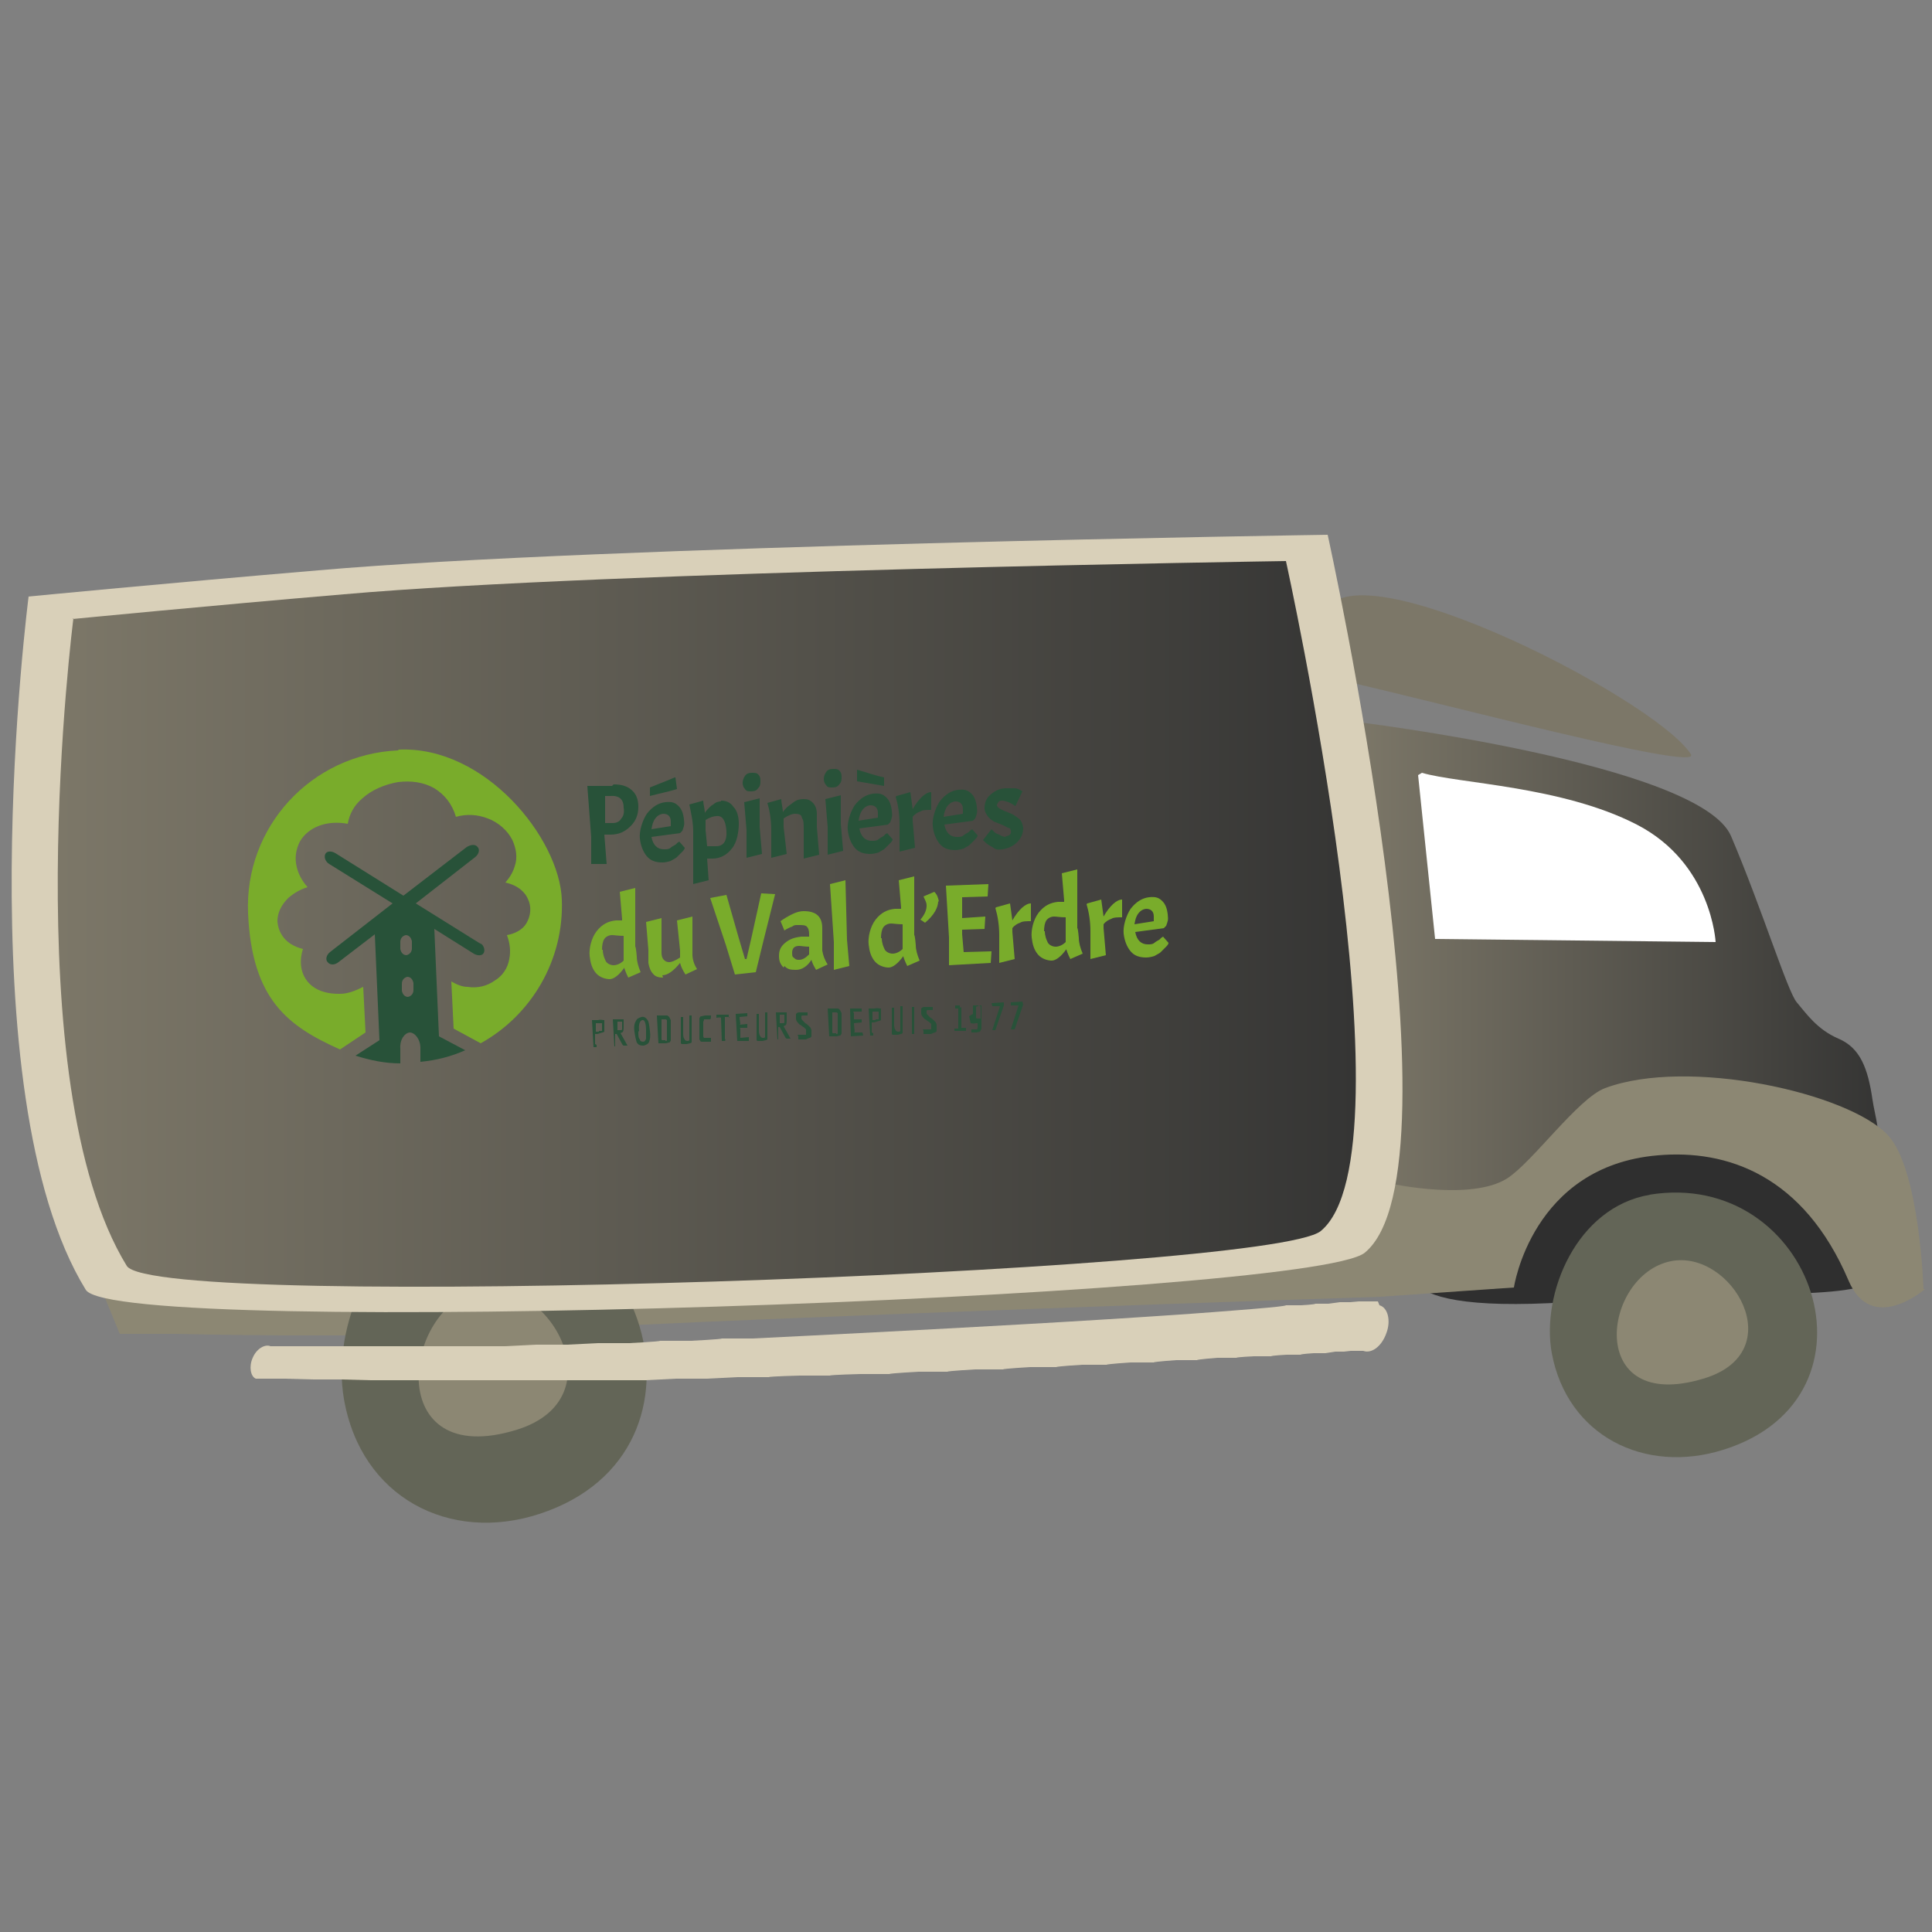
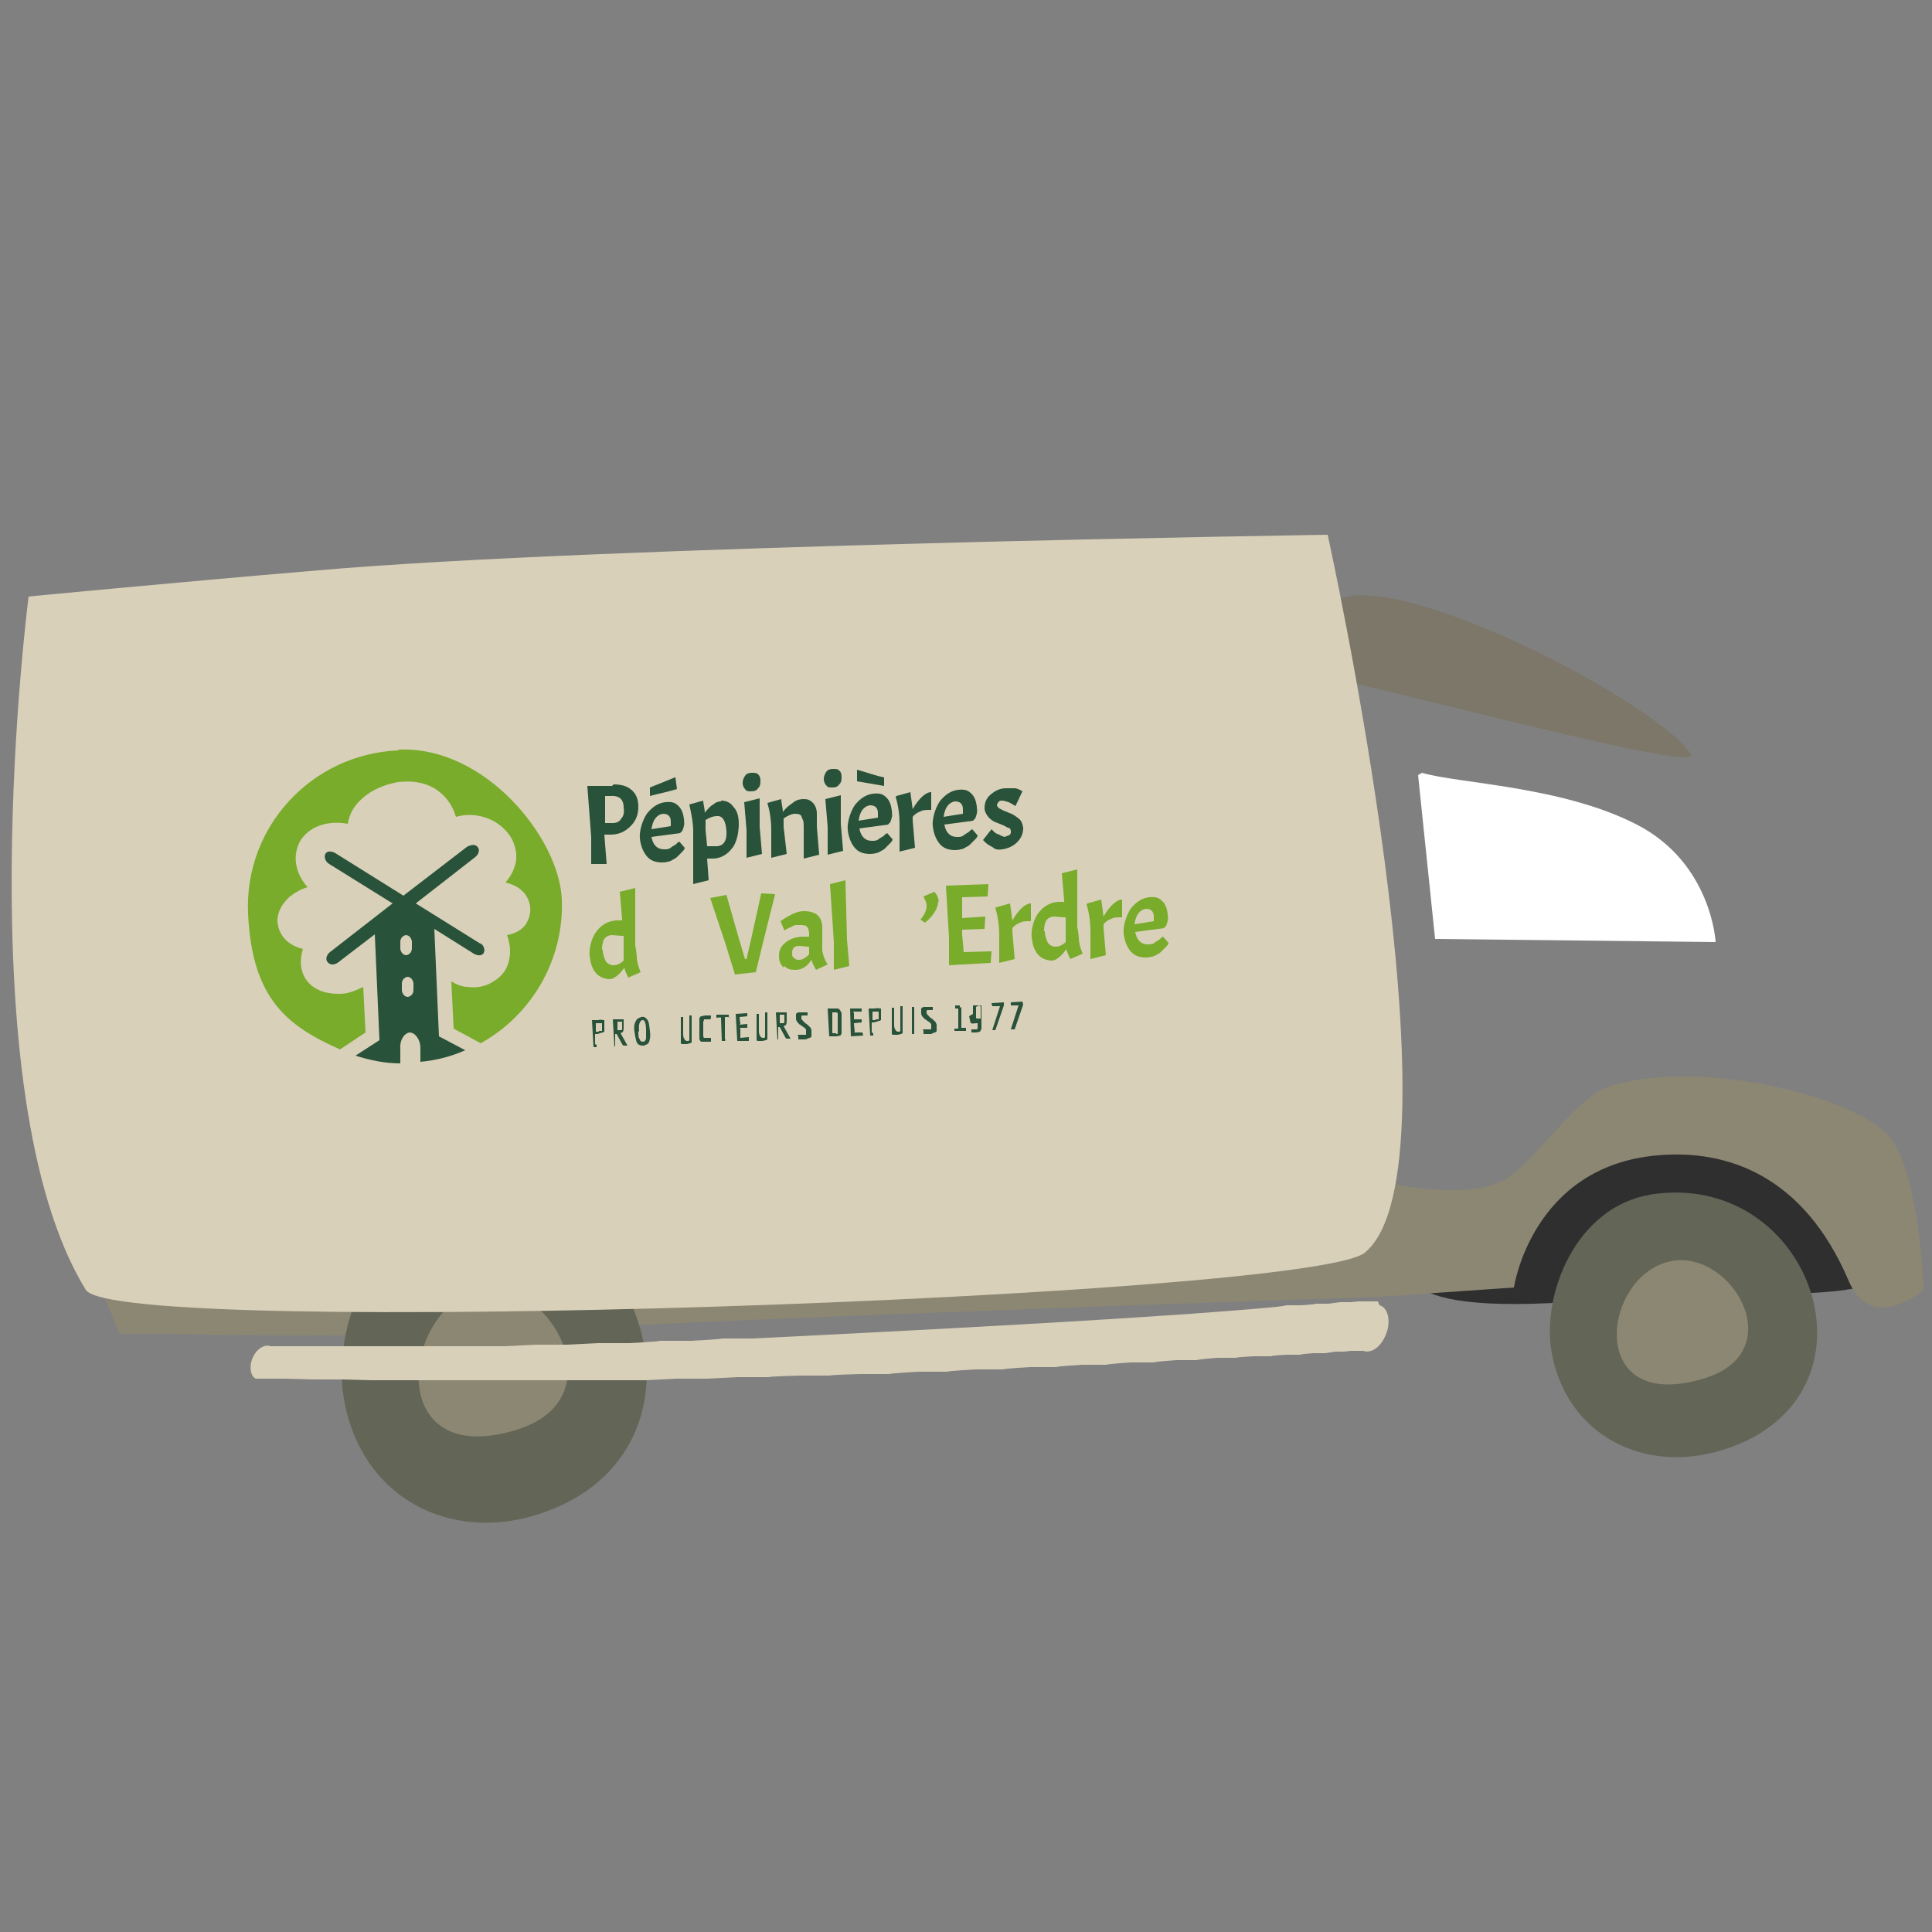
<svg xmlns="http://www.w3.org/2000/svg" xmlns:xlink="http://www.w3.org/1999/xlink" id="Calque_1" version="1.1" viewBox="0 0 250 250">
  <rect x="0" y="0" width="250" height="250" fill="#808080" stroke="none" />
  <defs>
    <style>
      .st0 {
        fill: #7c7768;
      }

      .st1 {
        fill: #d9d0b9;
      }

      .st2 {
        fill: #fff;
      }

      .st3 {
        fill: #8c8773;
      }

      .st4 {
        fill: none;
      }

      .st5 {
        fill: #2f2f2f;
      }

      .st6 {
        clip-path: url(#clippath-1);
      }

      .st7 {
        fill: url(#Dégradé_sans_nom_31);
      }

      .st8 {
        fill: #285239;
      }

      .st9 {
        fill: url(#Dégradé_sans_nom_3);
      }

      .st10 {
        fill: #636557;
      }

      .st11 {
        clip-path: url(#clippath);
      }

      .st12 {
        fill: #79ac2b;
      }
    </style>
    <linearGradient id="Dégradé_sans_nom_3" data-name="Dégradé sans nom 3" x1="175.4" y1="125.3" x2="243" y2="125.3" gradientUnits="userSpaceOnUse">
      <stop offset="0" stop-color="#7c7768" />
      <stop offset="1" stop-color="#353534" />
    </linearGradient>
    <linearGradient id="Dégradé_sans_nom_31" data-name="Dégradé sans nom 3" x1="7.5" y1="119.5" x2="175.5" y2="119.5" xlink:href="#Dégradé_sans_nom_3" />
    <clipPath id="clippath">
      <rect class="st4" x="-3.6" y="56.3" width="190.1" height="118.8" transform="translate(-4.9 4) rotate(-2.5)" />
    </clipPath>
    <clipPath id="clippath-1">
      <rect class="st4" x="-3.6" y="56.3" width="190.1" height="118.8" transform="translate(-4.9 4) rotate(-2.5)" />
    </clipPath>
  </defs>
-   <path class="st9" d="M175.4,93.4s44.6,5.4,48.6,14.8c4,9.4,7.3,20.1,8.5,21.5s2.6,3.5,5.4,4.7,3.8,3.8,4.4,7.9,3.8,11.5-9.1,7.8c-12.9-3.8-29.6-.9-29.6-.9l-12.8,8h-13.5l-2-63.8Z" />
  <path class="st2" d="M183.5,100.3l2.2,21.2,36.3.4s-.5-10.2-10.2-15.2c-9.7-5-23.1-5.3-27.8-6.7" />
  <path class="st5" d="M183.4,162.3s-7.2,7.9,19.4,6.2c26.6-1.7,39.5,0,40.2-3.8s-20.2-18.4-20.2-18.4l-20.7,3.3-18.6,12.7Z" />
  <path class="st0" d="M218.8,97.6c-4.7-7.4-47-28.9-47.6-17.1-.1,2.3.2,7,2.6,7.6,11.7,2.6,46.5,11.9,45,9.5Z" />
  <path class="st10" d="M213.4,154.6c21.3-3.5,31.3,26.2,9.6,33-10.2,3.2-20.2-1.8-22.2-12.5-1.4-7.7,3.2-18.9,12.7-20.5Z" />
  <path class="st3" d="M216.2,163.2c7.9-1.6,15.7,11.8,4.2,15.2-15.3,4.6-13.1-13.4-4.2-15.2Z" />
  <path class="st3" d="M248.9,166.8s-.5-15.5-4.6-19.9c-5.1-5.5-25.9-10.1-36.6-6.1-3.5,1.3-9.4,9.6-12.7,11.7-4.6,2.9-14.8.7-14.8.7,0,0-168.9,5.5-168.5,9.9,0,.4,3.8,9.5,3.8,9.5,0,0,5.3,0,7.2,0,8.4.2,28.6.5,47-.5,29.3-1.7,108.9-4.3,108.9-4.3l17.3-1.2s2.3-15.7,18.6-17.1c9-.8,18.9,2.6,24.7,16.2,3,7.1,9.9,1.1,9.9,1.1Z" />
  <path class="st10" d="M58.9,156.6c24.3-4.2,35.7,31.2,10.9,39.3-11.6,3.8-23.1-2.1-25.3-14.9-1.6-9.2,3.6-22.5,14.4-24.4Z" />
  <path class="st3" d="M62.1,166.9c8.9-1.9,17.9,14,4.8,18.1-17.4,5.4-14.9-15.9-4.8-18.1Z" />
  <path class="st1" d="M3.7,77.2s-8.3,64.2,7.4,89.7c3.9,6.4,158.4,1,165.5-4.8,13.3-10.9-4.8-92.9-4.8-92.9,0,0-94.2,1.4-130.6,4.6-19,1.6-37.6,3.4-37.6,3.4Z" />
-   <path class="st7" d="M9.5,80s-7.7,60,6.9,83.8c3.7,6,147.9.9,154.5-4.5,12.4-10.2-4.5-86.7-4.5-86.7,0,0-87.9,1.3-121.9,4.3-17.7,1.5-35.1,3.2-35.1,3.2Z" />
  <path class="st1" d="M178.3,168.4h-.1s-.3,0-.3,0h-.5s-.7,0-.7,0h-.9c0,0-1.1.1-1.1.1h-1.3c0,0-1.5.2-1.5.2h-1.7c0,.1-1.8.2-1.8.2h-2c0,.1-2.2.3-2.2.3l-2.3.2-2.5.2-2.6.2-2.7.2-2.9.2-3,.2-3.1.2-3.2.2-3.3.2-3.4.2-3.5.2-3.6.2-3.6.2-3.7.2-3.8.2-3.8.2-3.9.2-3.9.2-4,.2-4,.2h-4c0,.1-4,.3-4,.3h-4c0,.1-4,.3-4,.3h-4c0,0-4,.2-4,.2h-4c0,0-4,.2-4,.2h-3.9s-3.9,0-3.9,0h-3.9s-3.9,0-3.9,0h-3.7s-3.7,0-3.7,0h-3.7s-3.7,0-3.7,0c-.7-.3-1.8.3-2.3,1.5-.5,1.1-.3,2.4.4,2.7h3.7c0,0,3.7.1,3.7.1h3.7c0,0,3.7.1,3.7.1h3.9s3.9,0,3.9,0h3.9s3.9,0,3.9,0h4s4,0,4,0h4s4,0,4,0h4c0,0,4-.2,4-.2h4c0,0,4-.2,4-.2h4c0-.1,4-.2,4-.2h3.9c0-.1,3.9-.2,3.9-.2h3.8c0-.1,3.8-.3,3.8-.3h3.7c0-.1,3.6-.3,3.6-.3h3.6c0-.1,3.5-.3,3.5-.3h3.4c0-.1,3.3-.3,3.3-.3h3.2c0-.1,3.1-.3,3.1-.3h3c0-.1,2.9-.3,2.9-.3h2.7c0-.1,2.6-.3,2.6-.3h2.5c0-.1,2.3-.2,2.3-.2h2.2c0-.1,2-.2,2-.2h1.8c0-.1,1.7-.2,1.7-.2h1.5c0,0,1.3-.2,1.3-.2h1.1c0,0,.9-.1.9-.1h.7s.5,0,.5,0h.3s.1,0,.1,0c1.1.4,2.4-.6,3-2.3.6-1.6.2-3.3-.9-3.6Z" />
  <g class="st11">
    <g class="st6">
      <path class="st8" d="M62.3,122.2l-8.5-5.3,7.7-6c.5-.4.6-1,.3-1.3-.3-.4-.9-.3-1.4,0l-8.2,6.3-8.8-5.5c-.5-.3-1.1-.3-1.3.1-.2.4,0,1,.5,1.3l8.2,5.1-8.1,6.3c-.5.4-.6,1-.3,1.3.3.4.9.4,1.4,0l4.7-3.6.6,13.7-3.1,2c1.9.6,3.8,1,5.8,1v-1.9c-.1-1.1.5-2,1.2-2.1.7,0,1.4.9,1.4,2v1.8c2.1-.2,4-.7,5.8-1.5l-3.4-1.8-.6-13.9,5.1,3.2c.5.3,1.1.3,1.3-.1.2-.4,0-1-.5-1.3M53.5,128.1c0,.5-.3.8-.7.9-.4,0-.7-.3-.8-.8v-.9c0-.5.3-.8.7-.9.4,0,.7.3.8.8v.9ZM53.3,122.7c0,.5-.3.8-.7.9-.4,0-.7-.3-.8-.8v-.9c0-.5.3-.8.7-.9.4,0,.7.3.8.8v.9Z" />
      <path class="st12" d="M51.5,97.1c-11.2.5-19.9,9.9-19.4,21.1s5.2,14.6,11.9,17.6l3.3-2.2-.3-5.9c-1,.5-2,.9-3,.9,0,0-.1,0-.2,0-1.3,0-2.5-.3-3.4-1-1.4-1.1-1.8-2.9-1.2-4.8-2.4-.6-3.2-2.2-3.3-3.6,0-1.1.5-2.1,1.4-3,.7-.6,1.5-1.1,2.5-1.4-.7-.8-1.2-1.7-1.4-2.6-.3-1.2-.1-2.3.4-3.3,1.1-1.9,3.5-2.8,6.2-2.3.2-1.2.8-2.4,1.9-3.3,1.2-1.1,2.9-1.8,4.6-2.1,1.7-.2,3.3,0,4.7.8,1.3.8,2.3,2,2.8,3.7,1.4-.4,2.8-.3,4.1.2,1.4.5,2.6,1.6,3.2,2.8.5,1.1.7,2.3.3,3.4-.2.7-.6,1.4-1.2,2.1,1.8.4,2.6,1.4,2.9,2.1.5,1,.4,2.2-.2,3.2-.5.8-1.4,1.3-2.5,1.5.4,1.1.5,2.1.3,3.1-.2,1.2-.9,2.2-1.9,2.8-1,.7-2.2,1-3.5.8-.7,0-1.4-.3-2.1-.7l.3,6.1,3.5,1.9c6.5-3.6,10.8-10.7,10.5-18.6s-9.9-19.9-21.1-19.4" />
      <path class="st8" d="M77.2,135.2c0,.2,0,.2,0,.3,0,0-.1,0-.3,0h-.1s-.2-3.5-.2-3.5h.8c.3-.1.6,0,.7,0,0,0,0,0,.1,0,0,0,0,0,0,.1,0,0,0,0,0,.1,0,0,0,0,0,.2,0,.1,0,.3,0,.4s0,.2,0,.3c0,0,0,.1,0,.2,0,0,0,.2,0,.2,0,0,0,0-.2.1-.1,0-.3.1-.7.2h-.3s0,1.3,0,1.3ZM77.5,133.4c.2,0,.3,0,.4,0,0,0,0-.1,0-.3,0,0,0-.1,0-.2s0-.2,0-.2c0,0,0,0,0-.2,0,0,0,0,0-.1,0,0-.2,0-.4,0h-.4s0,.1,0,.1v.9s0,.1,0,.1h.4Z" />
      <path class="st8" d="M79.6,135.4h-.1s-.2-3.5-.2-3.5h.7c.3,0,.5,0,.6,0,0,0,0,0,.1,0,0,0,0,0,0,.1h0c0,.2,0,.3,0,.4v.3c0,.5,0,.8-.2.9,0,0-.1,0-.2.1l.9,1.6h-.2c-.2,0-.3,0-.3,0,0,0-.1,0-.2-.2l-.7-1.3h-.2s0,.1,0,.1v1.2c0,.2,0,.2,0,.3,0,0-.1,0-.3,0M80.2,133.3c.2,0,.3,0,.3-.1,0,0,0-.2,0-.4s0-.3,0-.3c0,0,0,0,0-.2,0,0,0,0,0-.1,0,0-.2,0-.3,0h-.3s0,.1,0,.1v.9s0,.1,0,.1h.3Z" />
      <path class="st8" d="M83.2,135.3c-.4,0-.6-.1-.8-.4-.1-.3-.2-.7-.3-1.4s0-1.1.2-1.4c.1-.3.4-.4.7-.5s.6.1.8.4c.2.3.2.7.3,1.4s0,1.1-.1,1.4c-.1.3-.4.4-.7.5M82.6,133.5c0,.5,0,.8.2,1,0,.2.2.3.4.3s.3-.1.4-.4c0-.2,0-.6,0-1.1,0-.9-.2-1.4-.5-1.3s-.5.5-.4,1.4" />
-       <path class="st8" d="M86.8,132.2c0,.2,0,.3,0,.5,0,.1,0,.3,0,.5v.4c0,.2,0,.4,0,.5,0,.1,0,.2,0,.3,0,.1,0,.2,0,.2,0,0,0,.1-.1.2,0,0,0,.1-.1.1-.1,0-.3.1-.5.1h-.9s-.2-3.6-.2-3.6h.9c.2,0,.3,0,.4,0,.1,0,.2.1.3.2,0,0,.1.2.2.4M86.1,134.7c.1,0,.2,0,.2-.1,0,0,0,0,0-.1,0,0,0-.1,0-.2,0,0,0-.1,0-.2,0,0,0-.1,0-.2,0-.1,0-.2,0-.3v-.6c0-.2,0-.4,0-.5,0,0,0-.1,0-.2,0,0,0-.1,0-.2,0,0,0,0,0-.1,0,0-.1-.1-.2-.1h-.5s0,.1,0,.1v2.5c.1,0,0,.1,0,.1h.5Z" />
      <path class="st8" d="M89.2,133.5v-2.1c0,0,0,0,0,0,.2,0,.3,0,.3,0,0,0,0,.1,0,.3v1.8c0,.5,0,.8,0,.9,0,0,0,.2,0,.3,0,0,0,.1,0,.2,0,0,0,0-.2.1-.1,0-.3.1-.5.1s-.3,0-.4,0c0,0-.1,0-.2,0,0,0,0,0-.1-.1,0,0,0,0,0-.1,0,0,0,0,0-.2,0,0,0-.1,0-.2,0,0,0-.1,0-.2,0-.1,0-.2,0-.3v-2.4c-.1,0,0,0,0,0,.2,0,.3,0,.3,0,0,0,0,.1,0,.3v1.9c0,.4.1.6.2.7,0,.1.2.2.3.2s.1,0,.2,0c0,0,0,0,.1-.1,0,0,0,0,0-.1,0,0,0-.1,0-.2,0-.2,0-.4,0-.6" />
      <path class="st8" d="M91,132.6c0,.1,0,.3,0,.5s0,.4,0,.5c0,.1,0,.2,0,.4,0,.1,0,.2.1.3,0,0,.1,0,.2,0s.2,0,.4,0c.2,0,.3,0,.3,0v.5s-.1,0-.3,0c-.2,0-.3,0-.4,0s-.2,0-.3,0c0,0-.1,0-.2,0,0,0-.1,0-.2-.1,0,0,0-.1-.1-.2,0,0,0-.1,0-.2,0,0,0-.2,0-.2,0,0,0-.2,0-.3,0-.1,0-.2,0-.3v-.7c0-.2,0-.4,0-.5,0-.1,0-.2,0-.3,0,0,0-.2,0-.2,0,0,0-.1.1-.2,0,0,0-.1.2-.1.1,0,.3-.1.5-.1h.7c0,.3,0,.4-.1.5,0,0,0,0-.2,0s-.2,0-.3,0h-.1c0,0-.2,0-.2,0,0,0,0,.2-.1.3,0,.1,0,.3,0,.4" />
      <path class="st8" d="M94.4,131.6h-.6s0,.1,0,.1v2.7c.1.2.1.2,0,.3,0,0-.1,0-.3,0h-.1s-.1-3-.1-3h0c0-.1-.6,0-.6,0v-.4s1.6,0,1.6,0v.4Z" />
      <polygon class="st8" points="96.9 134.2 96.9 134.7 95.4 134.7 95.2 131.2 96.7 131.1 96.7 131.5 95.7 131.6 95.7 131.7 95.8 132.5 95.7 132.6 96.7 132.5 96.7 133 95.7 133 95.8 133.1 95.8 134.1 95.8 134.3 96.9 134.2" />
      <path class="st8" d="M99,133.1v-2.1c0,0,0,0,0,0,.2,0,.3,0,.3,0,0,0,0,.1,0,.3v1.8c0,.5,0,.8,0,.9,0,0,0,.2,0,.3,0,0,0,.1,0,.2,0,0,0,0-.2.1-.1,0-.3.1-.5.1s-.3,0-.4,0c0,0-.1,0-.2,0,0,0,0,0-.1-.1,0,0,0,0,0-.1,0,0,0,0,0-.2,0,0,0-.1,0-.2,0,0,0-.1,0-.2,0-.1,0-.2,0-.3v-2.4c-.1,0,0,0,0,0,.2,0,.3,0,.3,0,0,0,0,.1,0,.3v1.9c0,.4.1.6.2.7,0,.1.2.2.3.2s.1,0,.2,0c0,0,0,0,.1-.1,0,0,0,0,0-.1,0,0,0-.1,0-.2,0-.2,0-.4,0-.6" />
      <path class="st8" d="M100.7,134.5h-.1s-.2-3.5-.2-3.5h.7c.3,0,.5,0,.6,0,0,0,0,0,.1,0,0,0,0,0,0,.1h0c0,.2,0,.3,0,.4v.3c0,.5,0,.8-.2.9,0,0-.1,0-.2.1l.9,1.6h-.2c-.2,0-.3,0-.3,0,0,0-.1,0-.2-.2l-.7-1.3h-.2s0,.1,0,.1v1.2c0,.2,0,.2,0,.3,0,0-.1,0-.3,0M101.2,132.4c.2,0,.3,0,.3-.1,0,0,0-.2,0-.4s0-.3,0-.3c0,0,0,0,0-.2,0,0,0,0,0-.1,0,0-.2,0-.3,0h-.3s0,.1,0,.1v.9s0,.1,0,.1h.3Z" />
      <path class="st8" d="M103.2,133.9c.3,0,.6,0,.7,0s.3,0,.3,0c0,0,0,0,.1,0,0,0,0,0,0-.1,0,0,0-.2,0-.3s0-.2,0-.3c0,0-.1-.1-.2-.2,0,0-.1-.1-.3-.2-.1-.1-.2-.2-.3-.2,0,0-.1-.1-.2-.2-.2-.2-.3-.4-.3-.6,0-.3,0-.6,0-.6.1-.1.2-.2.4-.2.1,0,.3,0,.4,0h.7c0,.3,0,.4,0,.4,0,0,0,0-.1,0s-.1,0-.2,0h-.2c-.2,0-.3,0-.3.1,0,0,0,0,0,.1,0,0,0,0,0,.2,0,.1.2.3.5.6.2.1.3.2.4.3,0,0,.2.2.3.3,0,.1.1.2.1.3s0,.2,0,.2c0,0,0,.1,0,.2,0,.1,0,.2,0,.2,0,0,0,.1,0,.2,0,0,0,.1-.2.2-.2,0-.4.2-.6.2s-.3,0-.5,0c-.2,0-.3,0-.4,0v-.4Z" />
      <path class="st8" d="M108.9,131.3c0,.2,0,.3,0,.5,0,.1,0,.3,0,.5v.4c0,.2,0,.4,0,.5,0,.1,0,.2,0,.3,0,.1,0,.2,0,.2,0,0,0,.1-.1.2,0,0,0,.1-.1.1-.1,0-.3.1-.5.1h-.9s-.2-3.6-.2-3.6h.9c.2,0,.3,0,.4,0,.1,0,.2.1.3.2,0,0,.1.2.2.4M108.2,133.8c.1,0,.2,0,.2-.1,0,0,0,0,0-.1,0,0,0-.1,0-.2,0,0,0-.1,0-.2,0,0,0-.1,0-.2,0-.1,0-.2,0-.3v-.6c0-.2,0-.4,0-.5,0,0,0-.1,0-.2,0,0,0-.1,0-.2,0,0,0,0,0-.1,0,0-.1-.1-.2-.1h-.5s0,.1,0,.1v2.5c.1,0,0,.1,0,.1h.5Z" />
      <polygon class="st8" points="111.6 133.6 111.7 134 110.1 134.1 110 130.5 111.5 130.5 111.5 130.9 110.4 130.9 110.5 131.1 110.5 131.8 110.5 131.9 111.5 131.9 111.5 132.3 110.5 132.4 110.5 132.5 110.6 133.5 110.5 133.6 111.6 133.6" />
      <path class="st8" d="M113,133.7c0,.2,0,.2,0,.3,0,0-.1,0-.3,0h-.1s-.2-3.5-.2-3.5h.8c.3-.1.6,0,.7,0,0,0,0,0,.1,0,0,0,0,0,0,.1,0,0,0,0,0,.1,0,0,0,0,0,.2,0,.1,0,.3,0,.4s0,.2,0,.3c0,0,0,.1,0,.2,0,0,0,.2,0,.2,0,0,0,0-.2.1-.1,0-.3.1-.7.2h-.3s0,1.3,0,1.3ZM113.3,131.9c.2,0,.3,0,.4,0,0,0,0-.1,0-.3,0,0,0-.1,0-.2s0-.2,0-.2c0,0,0,0,0-.2,0,0,0,0,0-.1,0,0-.2,0-.4,0h-.4s0,.1,0,.1v.9s0,.1,0,.1h.4Z" />
      <path class="st8" d="M116.5,132.3v-2.1c0,0,0,0,0,0,.2,0,.3,0,.3,0,0,0,0,.1,0,.3v1.8c0,.5,0,.8,0,.9,0,0,0,.2,0,.3,0,0,0,.1,0,.2,0,0,0,0-.2.1-.1,0-.3.1-.5.1s-.3,0-.4,0c0,0-.1,0-.2,0,0,0,0,0-.1-.1,0,0,0,0,0-.1,0,0,0,0,0-.2,0,0,0-.1,0-.2,0,0,0-.1,0-.2,0-.1,0-.2,0-.3v-2.4c-.1,0,0,0,0,0,.2,0,.3,0,.3,0,0,0,0,.1,0,.3v1.9c0,.4.1.6.2.7,0,.1.2.2.3.2s.1,0,.2,0c0,0,0,0,.1-.1,0,0,0,0,0-.1,0,0,0-.1,0-.2,0-.2,0-.4,0-.6" />
      <path class="st8" d="M118,133.5v-3.2c-.1,0,0,0,0,0,.2,0,.3,0,.3,0,0,0,0,.1,0,.3v3.2c.1,0,0,0,0,0-.2,0-.3,0-.3,0,0,0,0-.1,0-.3" />
      <path class="st8" d="M119.4,133.2c.3,0,.6,0,.7,0s.3,0,.3,0c0,0,0,0,.1,0,0,0,0,0,0-.1,0,0,0-.2,0-.3s0-.2,0-.3c0,0-.1-.1-.2-.2,0,0-.1-.1-.3-.2-.1-.1-.2-.2-.3-.2,0,0-.1-.1-.2-.2-.2-.2-.3-.4-.3-.6,0-.3,0-.6,0-.6.1-.1.2-.2.4-.2.1,0,.3,0,.4,0h.7c0,.3,0,.4,0,.4,0,0,0,0-.1,0s-.1,0-.2,0h-.2c-.2,0-.3,0-.3.1,0,0,0,0,0,.1,0,0,0,0,0,.2,0,.1.2.3.5.6.2.1.3.2.4.3,0,0,.2.2.3.3,0,.1.1.2.1.3s0,.2,0,.2c0,0,0,.1,0,.2,0,.1,0,.2,0,.2,0,0,0,.1,0,.2,0,0,0,.1-.2.2-.2,0-.4.2-.6.2s-.3,0-.5,0c-.2,0-.3,0-.4,0v-.4Z" />
      <path class="st8" d="M124.4,130.3v2.7c.1,0,0,0,0,0h.6s0,.4,0,.4h-1.5c0-.1,0-.3,0-.3,0,0,.1,0,.3,0h.2s0,0,0,0v-2.6c-.1,0-.4,0-.4,0v-.4s.3,0,.3,0h0c.2,0,.3,0,.3,0,0,0,0,.1,0,.3" />
      <path class="st8" d="M125.9,131.2c0-.5,0-.7,0-.8,0,0,0-.1,0-.2,0,0,0-.1,0-.1,0,0,0,0,0,0,0,0,0,0,.1,0,.1,0,.3,0,.4,0s.2,0,.3,0c0,0,.1,0,.2,0,0,0,.1,0,.1,0,0,0,0,0,0,.1,0,0,0,.1,0,.2,0,0,0,.1,0,.3,0,.2,0,.4,0,.6s0,.4,0,.5c0,0,0,.2,0,.4,0,.1,0,.3,0,.3,0,0,0,.2,0,.3,0,.1,0,.2,0,.3,0,0,0,.1-.1.2,0,0,0,.1-.1.2-.1,0-.3.1-.5.1h-.6s0-.4,0-.4h.6c.1,0,.2,0,.2-.2,0-.1,0-.3,0-.6h-.2c-.4.1-.6,0-.7,0,0-.1-.1-.4-.2-.9M126.6,130.2c-.1,0-.2,0-.3.1,0,0,0,.3,0,.7s0,.6,0,.7c0,.1.1.1.3.1h.3c0-.1,0-.6,0-.6,0-.5,0-.8,0-.9,0-.1-.1-.2-.3-.2" />
      <polygon class="st8" points="128.4 130.2 128.3 129.8 129.9 129.7 129.9 130.1 128.8 133.3 128.4 133.3 129.4 130.2 128.4 130.2" />
      <polygon class="st8" points="130.8 130.1 130.8 129.7 132.3 129.6 132.4 130 131.3 133.2 130.8 133.2 131.8 130.1 130.8 130.1" />
      <path class="st8" d="M79.4,101.5c1,0,1.7.2,2.3.7.6.5.9,1.2.9,2.2s-.3,1.8-1,2.5c-.7.7-1.5,1.1-2.6,1.1h-.8s.3,3.8.3,3.8h-2c0,0,0-3.5,0-3.5l-.5-6.6h3.2ZM79,103h-.7s0,3.5,0,3.5h1c.5,0,.9-.2,1.1-.6.3-.3.4-.8.3-1.4,0-1.1-.6-1.6-1.8-1.5" />
      <path class="st8" d="M86,109.9c.3,0,.6,0,.9-.3.3-.2.6-.3.7-.5l.3-.2.7.8c0,.2-.2.4-.4.6-.2.2-.4.4-.6.6-.2.2-.5.3-.8.5-.3.1-.7.2-1.1.2-.8,0-1.5-.2-2-.8-.5-.6-.8-1.4-.9-2.3s.3-2.3.9-3.2c.7-.9,1.5-1.4,2.4-1.5s1.3.1,1.7.5c.4.4.6.9.7,1.7s0,.9-.2,1.5l-.3.3-3.7.5c.2,1.1.8,1.6,1.6,1.6M87.4,100.6l.2,1.5c-1.3.4-2.4.6-3.5.9v-1.1c.7-.3,1.8-.7,3.2-1.3M85.9,105.3c-.4,0-.8.2-1.1.6-.3.4-.4.8-.5,1.4l2.5-.4c0-.2,0-.4,0-.6,0-.7-.4-1-1-1" />
      <path class="st8" d="M93.3,103.6c.6,0,1.2.2,1.6.8.5.5.7,1.3.7,2.2s-.2,2.4-.9,3.2c-.6.8-1.5,1.3-2.5,1.3s-.4,0-.7,0l.2,2.8-2,.5v-6.8c0,0,0,0,0,0,0-1.3-.3-2.5-.5-3.5l1.8-.5c0,.5.2,1,.2,1.6,0,0,.1-.2.3-.4.2-.2.4-.5.8-.7.3-.3.7-.4,1-.4M92.8,105.6c-.5,0-1,.2-1.5.5v1.3c0,0,.2,2.1.2,2.1.5,0,.9,0,1.2,0,.9,0,1.4-.7,1.3-2s-.5-2-1.3-1.9" />
      <path class="st8" d="M96.1,101.3c0-.3.1-.6.3-.9.2-.3.5-.4.9-.4s.6,0,.8.2c.2.2.3.4.3.8s0,.7-.3,1c-.2.3-.5.4-.9.4s-.6,0-.8-.3c-.2-.2-.3-.5-.3-.8M98.3,103.3v3.7s.3,3.5.3,3.5l-2,.5v-3.6s-.3-3.6-.3-3.6l2-.5Z" />
      <path class="st8" d="M103.7,105.6c-.1-.2-.4-.3-.8-.3s-.9.2-1.5.6v1.1s.4,3.5.4,3.5l-2,.5v-3.6c0-1.3-.2-2.5-.5-3.5l1.8-.5c0,.6.2,1.1.2,1.7.1-.2.3-.4.5-.6.2-.2.5-.4.9-.7.4-.3.8-.4,1.3-.4s.8.1,1.2.5c.3.3.5.8.5,1.4v1.7s.3,3.6.3,3.6l-2,.5v-3.8c0-.7,0-1.1-.2-1.4" />
      <path class="st8" d="M106.6,100.8c0-.3.1-.6.3-.9.2-.3.5-.4.9-.4s.6,0,.8.2c.2.2.3.4.3.8s0,.7-.3,1c-.2.3-.5.4-.9.4s-.6,0-.8-.3c-.2-.2-.3-.5-.3-.8M108.8,102.9v3.7s.3,3.5.3,3.5l-2,.5v-3.6s-.3-3.6-.3-3.6l2-.5Z" />
      <path class="st8" d="M112.9,108.8c.3,0,.6,0,.9-.3.3-.2.6-.3.7-.5l.3-.2.7.8c0,.2-.2.4-.4.6-.2.2-.4.4-.6.6-.2.2-.5.3-.8.5-.3.1-.7.2-1.1.2-.8,0-1.5-.2-2-.8-.5-.6-.8-1.4-.9-2.3s.3-2.3.9-3.2c.7-.9,1.5-1.4,2.4-1.5s1.3.1,1.7.5c.4.4.6.9.7,1.7s0,.9-.2,1.5l-.3.3-3.7.5c.2,1.1.8,1.6,1.6,1.6M110.9,101.1v-1.5c1.4.4,2.5.8,3.5,1v1.1s-3.5-.6-3.5-.6ZM112.7,104.2c-.4,0-.8.2-1.1.6-.3.4-.4.8-.5,1.4l2.5-.4c0-.2,0-.4,0-.6,0-.7-.4-1-1-1" />
      <path class="st8" d="M116,103l1.8-.5c.1.8.2,1.5.3,2.2.8-1.4,1.7-2.2,2.4-2.2v2.3c-.6,0-1.1,0-1.4.2-.3.1-.7.3-1,.7v.5s.3,3.5.3,3.5l-2,.5v-3.6c0-1.3-.2-2.5-.5-3.5" />
      <path class="st8" d="M123.9,108.3c.3,0,.6,0,.9-.3.3-.2.6-.3.7-.5l.3-.2.7.8c0,.2-.2.4-.4.6-.2.2-.4.4-.6.6-.2.2-.5.3-.8.5-.3.1-.7.2-1.1.2-.8,0-1.5-.2-2-.8-.5-.6-.8-1.4-.9-2.3s.3-2.3.9-3.2c.7-.9,1.5-1.4,2.4-1.5s1.3.1,1.7.5c.4.4.6.9.7,1.7s0,.9-.2,1.5l-.3.3-3.7.5c.2,1.1.8,1.6,1.6,1.6M123.7,103.7c-.4,0-.8.2-1.1.6-.3.4-.4.8-.5,1.4l2.5-.4c0-.2,0-.4,0-.6,0-.7-.4-1-1-1" />
      <path class="st8" d="M130.1,108.2c.5,0,.8-.3.7-.7s-.1-.3-.4-.4c-.2-.1-.5-.3-.8-.4-.3-.1-.7-.3-1-.4-.3-.2-.6-.4-.8-.7-.2-.3-.4-.6-.4-1,0-.7.2-1.3.8-1.8.6-.5,1.2-.8,2-.8s.7,0,1.1,0c.3,0,.7.2,1,.4l-.9,1.9c0,0-.2-.1-.3-.2-.1,0-.3-.2-.6-.3-.3-.1-.6-.2-.8-.2s-.4,0-.5.2c-.1.1-.2.3-.2.4s.2.4.5.5c.3.2.7.3,1.1.5.4.1.8.4,1.2.7.4.3.5.7.6,1.2,0,.7-.2,1.3-.8,1.9-.5.5-1.2.8-1.9.9s-.9,0-1.3-.3c-.4-.2-.7-.4-.9-.6l-.3-.3,1.1-1.4c0,0,.2.2.3.3.1.1.3.3.7.4.3.2.6.3.9.3" />
      <path class="st12" d="M80.8,125.2c-.7,1-1.4,1.5-1.9,1.5s-1.3-.2-1.8-.8c-.5-.6-.7-1.3-.8-2.2s.2-2.3.9-3.2c.7-.9,1.5-1.3,2.5-1.4h.8c0,0,0-.2,0-.2l-.3-3.5,2-.5v7.6c.1,0,.2,1.3.2,1.3,0,.6.2,1.3.5,2l-1.6.7c-.3-.6-.5-1.1-.6-1.6M78,122.9c0,.6.2,1.1.4,1.5.2.3.6.5,1,.5s.9-.2,1.3-.6v-3.2c-.7,0-1.2-.1-1.5-.1-.4,0-.8.2-1,.5-.2.3-.3.8-.3,1.4" />
-       <path class="st12" d="M85.8,126.5c-.5,0-1-.1-1.3-.5-.3-.3-.5-.8-.6-1.4v-1.7s-.3-3.6-.3-3.6l2-.5v4.5c0,.4.1.7.3.9.2.2.4.3.7.3s.8-.2,1.4-.6v-.9s-.4-3.9-.4-3.9l2-.5v3.7s0,1.2,0,1.2c0,.6.2,1.3.6,1.9l-1.5.7c-.4-.6-.6-1.1-.7-1.5-.8,1-1.6,1.6-2.3,1.6" />
      <polygon class="st12" points="96.4 124.1 96.6 124.1 97.2 121.5 98.5 115.6 100.3 115.7 98.8 121.7 97.8 125.8 95.1 126.1 93.9 122.2 91.9 116.2 94 115.8 95.6 121.4 96.4 124.1" />
      <path class="st12" d="M101.4,125.2c-.4-.4-.6-.8-.6-1.5s.2-1.2.8-1.7c.6-.5,1.2-.7,2.1-.8h1s0-.3,0-.3c0-.5-.1-.8-.3-1-.2-.2-.6-.2-1.1-.2s-.5,0-.8.2c-.3.1-.7.3-1,.5l-.5-1.2c.4-.3.9-.6,1.5-.9.6-.3,1.1-.4,1.5-.4,1.6,0,2.4.7,2.4,2.2v2.9c.1.6.3,1.2.7,1.8l-1.5.7c-.3-.5-.5-.9-.6-1.3-.5.8-1.2,1.3-2,1.3s-1.1-.1-1.5-.5M103.4,124.2c.4,0,.8-.2,1.3-.7v-1c-.6,0-1-.1-1.3-.1-.6,0-.9.3-.9.9s.1.5.3.7c.2.2.4.2.6.2" />
      <polygon class="st12" points="109.4 113.9 109.6 121.6 109.9 125 107.9 125.5 107.9 121.9 107.4 114.4 109.4 113.9" />
-       <path class="st12" d="M116.9,123.7c-.7,1-1.4,1.5-1.9,1.5s-1.3-.2-1.8-.8c-.5-.6-.7-1.3-.8-2.2s.2-2.3.9-3.2c.7-.9,1.5-1.3,2.5-1.4h.8c0,0,0-.2,0-.2l-.3-3.5,2-.5v7.6c.1,0,.2,1.3.2,1.3,0,.6.2,1.3.5,2l-1.6.7c-.3-.6-.5-1.1-.6-1.6M114.1,121.4c0,.6.2,1.1.4,1.5.2.3.6.5,1,.5s.9-.2,1.3-.6v-3.2c-.7,0-1.2-.1-1.5-.1-.4,0-.8.2-1,.5-.2.3-.3.8-.3,1.4" />
      <path class="st12" d="M121.4,116.6c0,.8-.5,1.8-1.7,2.8l-.6-.4c.6-.7.8-1.3.8-1.8s-.2-.7-.4-1.2l1.4-.6c.4.4.5.8.6,1.3" />
      <polygon class="st12" points="122.8 124.9 122.8 121.3 122.4 114.6 127.9 114.4 127.8 116 124.5 116.1 124.5 118.8 127.5 118.6 127.4 120.2 124.5 120.3 124.5 120.9 124.7 123.2 128.3 123.1 128.2 124.6 122.8 124.9" />
      <path class="st12" d="M128.9,117.4l1.8-.5c.1.8.2,1.5.3,2.2.8-1.4,1.7-2.2,2.4-2.2v2.3c-.6,0-1.1,0-1.4.2-.3.1-.7.3-1,.7v.5s.3,3.5.3,3.5l-2,.5v-3.6c0-1.3-.2-2.5-.5-3.5" />
      <path class="st12" d="M138,122.8c-.7,1-1.4,1.5-1.9,1.5s-1.3-.2-1.8-.8c-.5-.6-.7-1.3-.8-2.2s.2-2.3.9-3.2c.7-.9,1.5-1.3,2.5-1.4h.8c0,0,0-.2,0-.2l-.3-3.5,2-.5v7.6c.1,0,.2,1.3.2,1.3,0,.6.2,1.3.5,2l-1.6.7c-.3-.6-.5-1.1-.6-1.6M135.2,120.5c0,.6.2,1.1.4,1.5.2.3.6.5,1,.5s.9-.2,1.3-.6v-3.2c-.7,0-1.2-.1-1.5-.1-.4,0-.8.2-1,.5-.2.3-.3.8-.3,1.4" />
      <path class="st12" d="M140.7,116.9l1.8-.5c.1.8.2,1.5.3,2.2.8-1.4,1.7-2.2,2.4-2.2v2.3c-.6,0-1.1,0-1.4.2-.3.1-.7.3-1,.7v.5s.3,3.5.3,3.5l-2,.5v-3.6c0-1.3-.2-2.5-.5-3.5" />
      <path class="st12" d="M148.6,122.2c.3,0,.6,0,.9-.3.3-.2.6-.3.7-.5l.3-.2.7.8c0,.2-.2.4-.4.6-.2.2-.4.4-.6.6-.2.2-.5.3-.8.5-.3.1-.7.2-1.1.2-.8,0-1.5-.2-2-.8-.5-.6-.8-1.4-.9-2.3s.3-2.3.9-3.2c.7-.9,1.5-1.4,2.4-1.5s1.3.1,1.7.5c.4.4.6.9.7,1.7s0,.9-.2,1.5l-.3.3-3.7.5c.2,1.1.8,1.6,1.6,1.6M148.4,117.6c-.4,0-.8.2-1.1.6-.3.4-.4.8-.5,1.4l2.5-.4c0-.2,0-.4,0-.6,0-.7-.4-1-1-1" />
    </g>
  </g>
</svg>